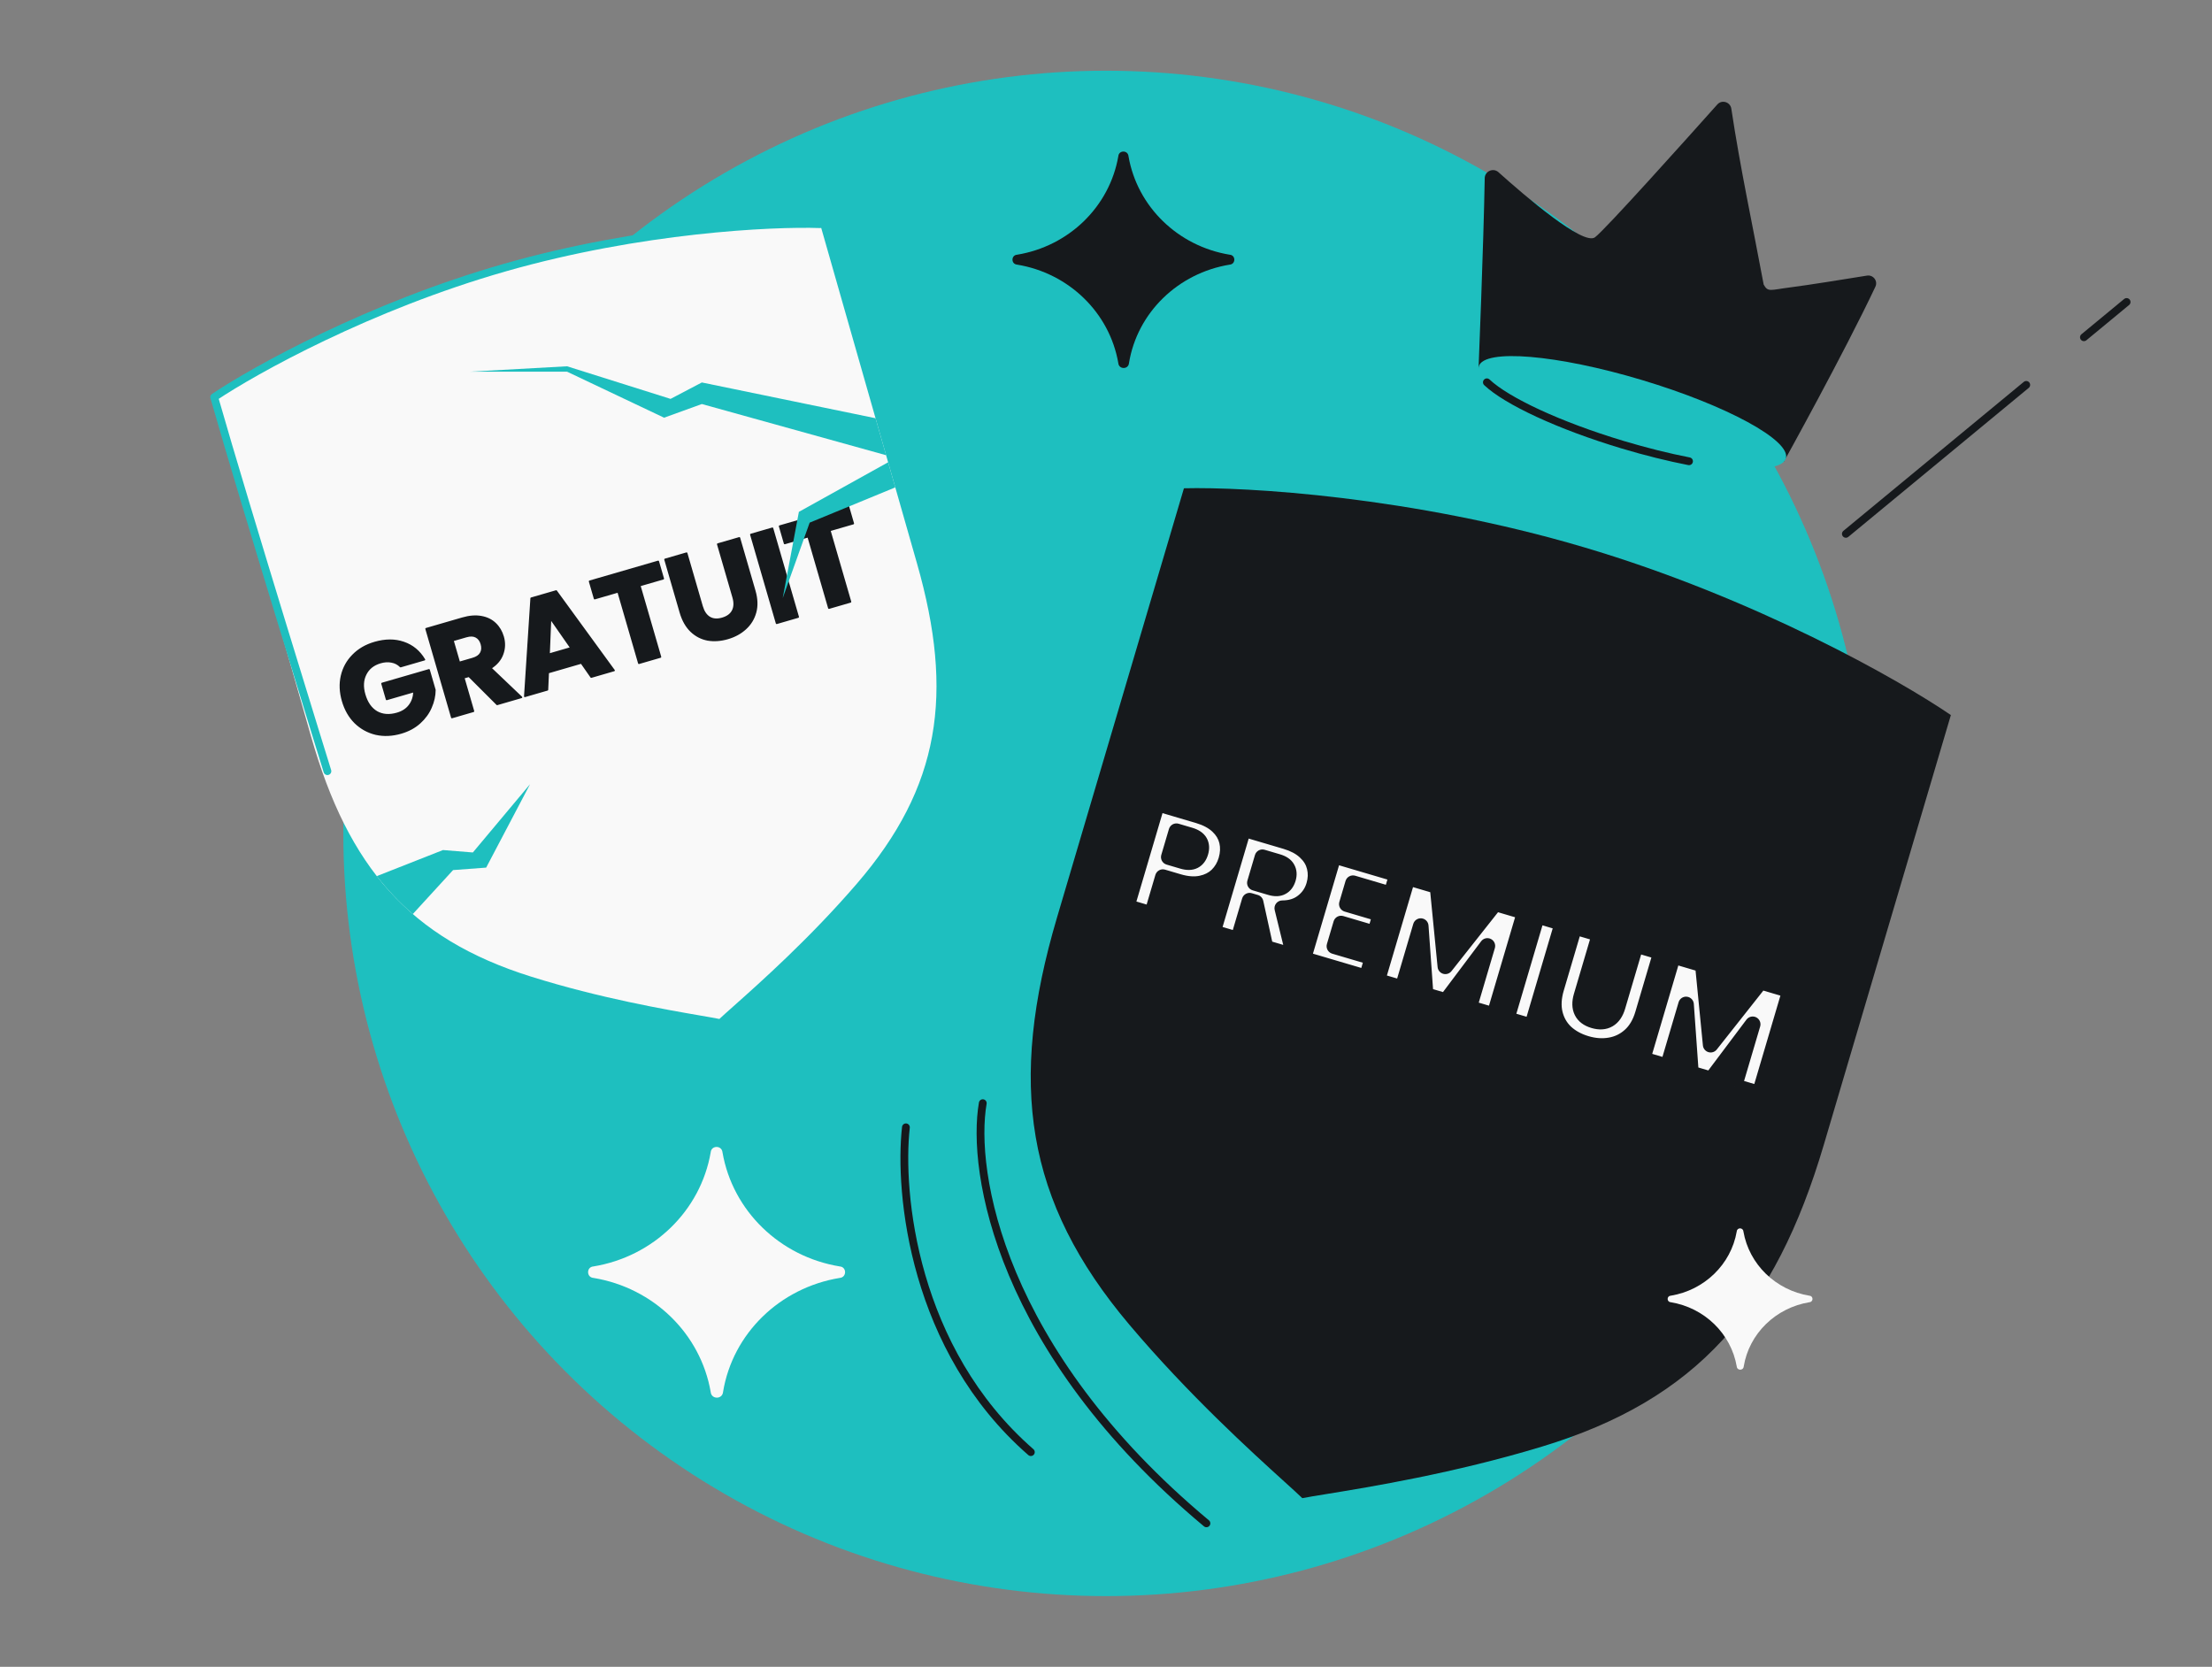
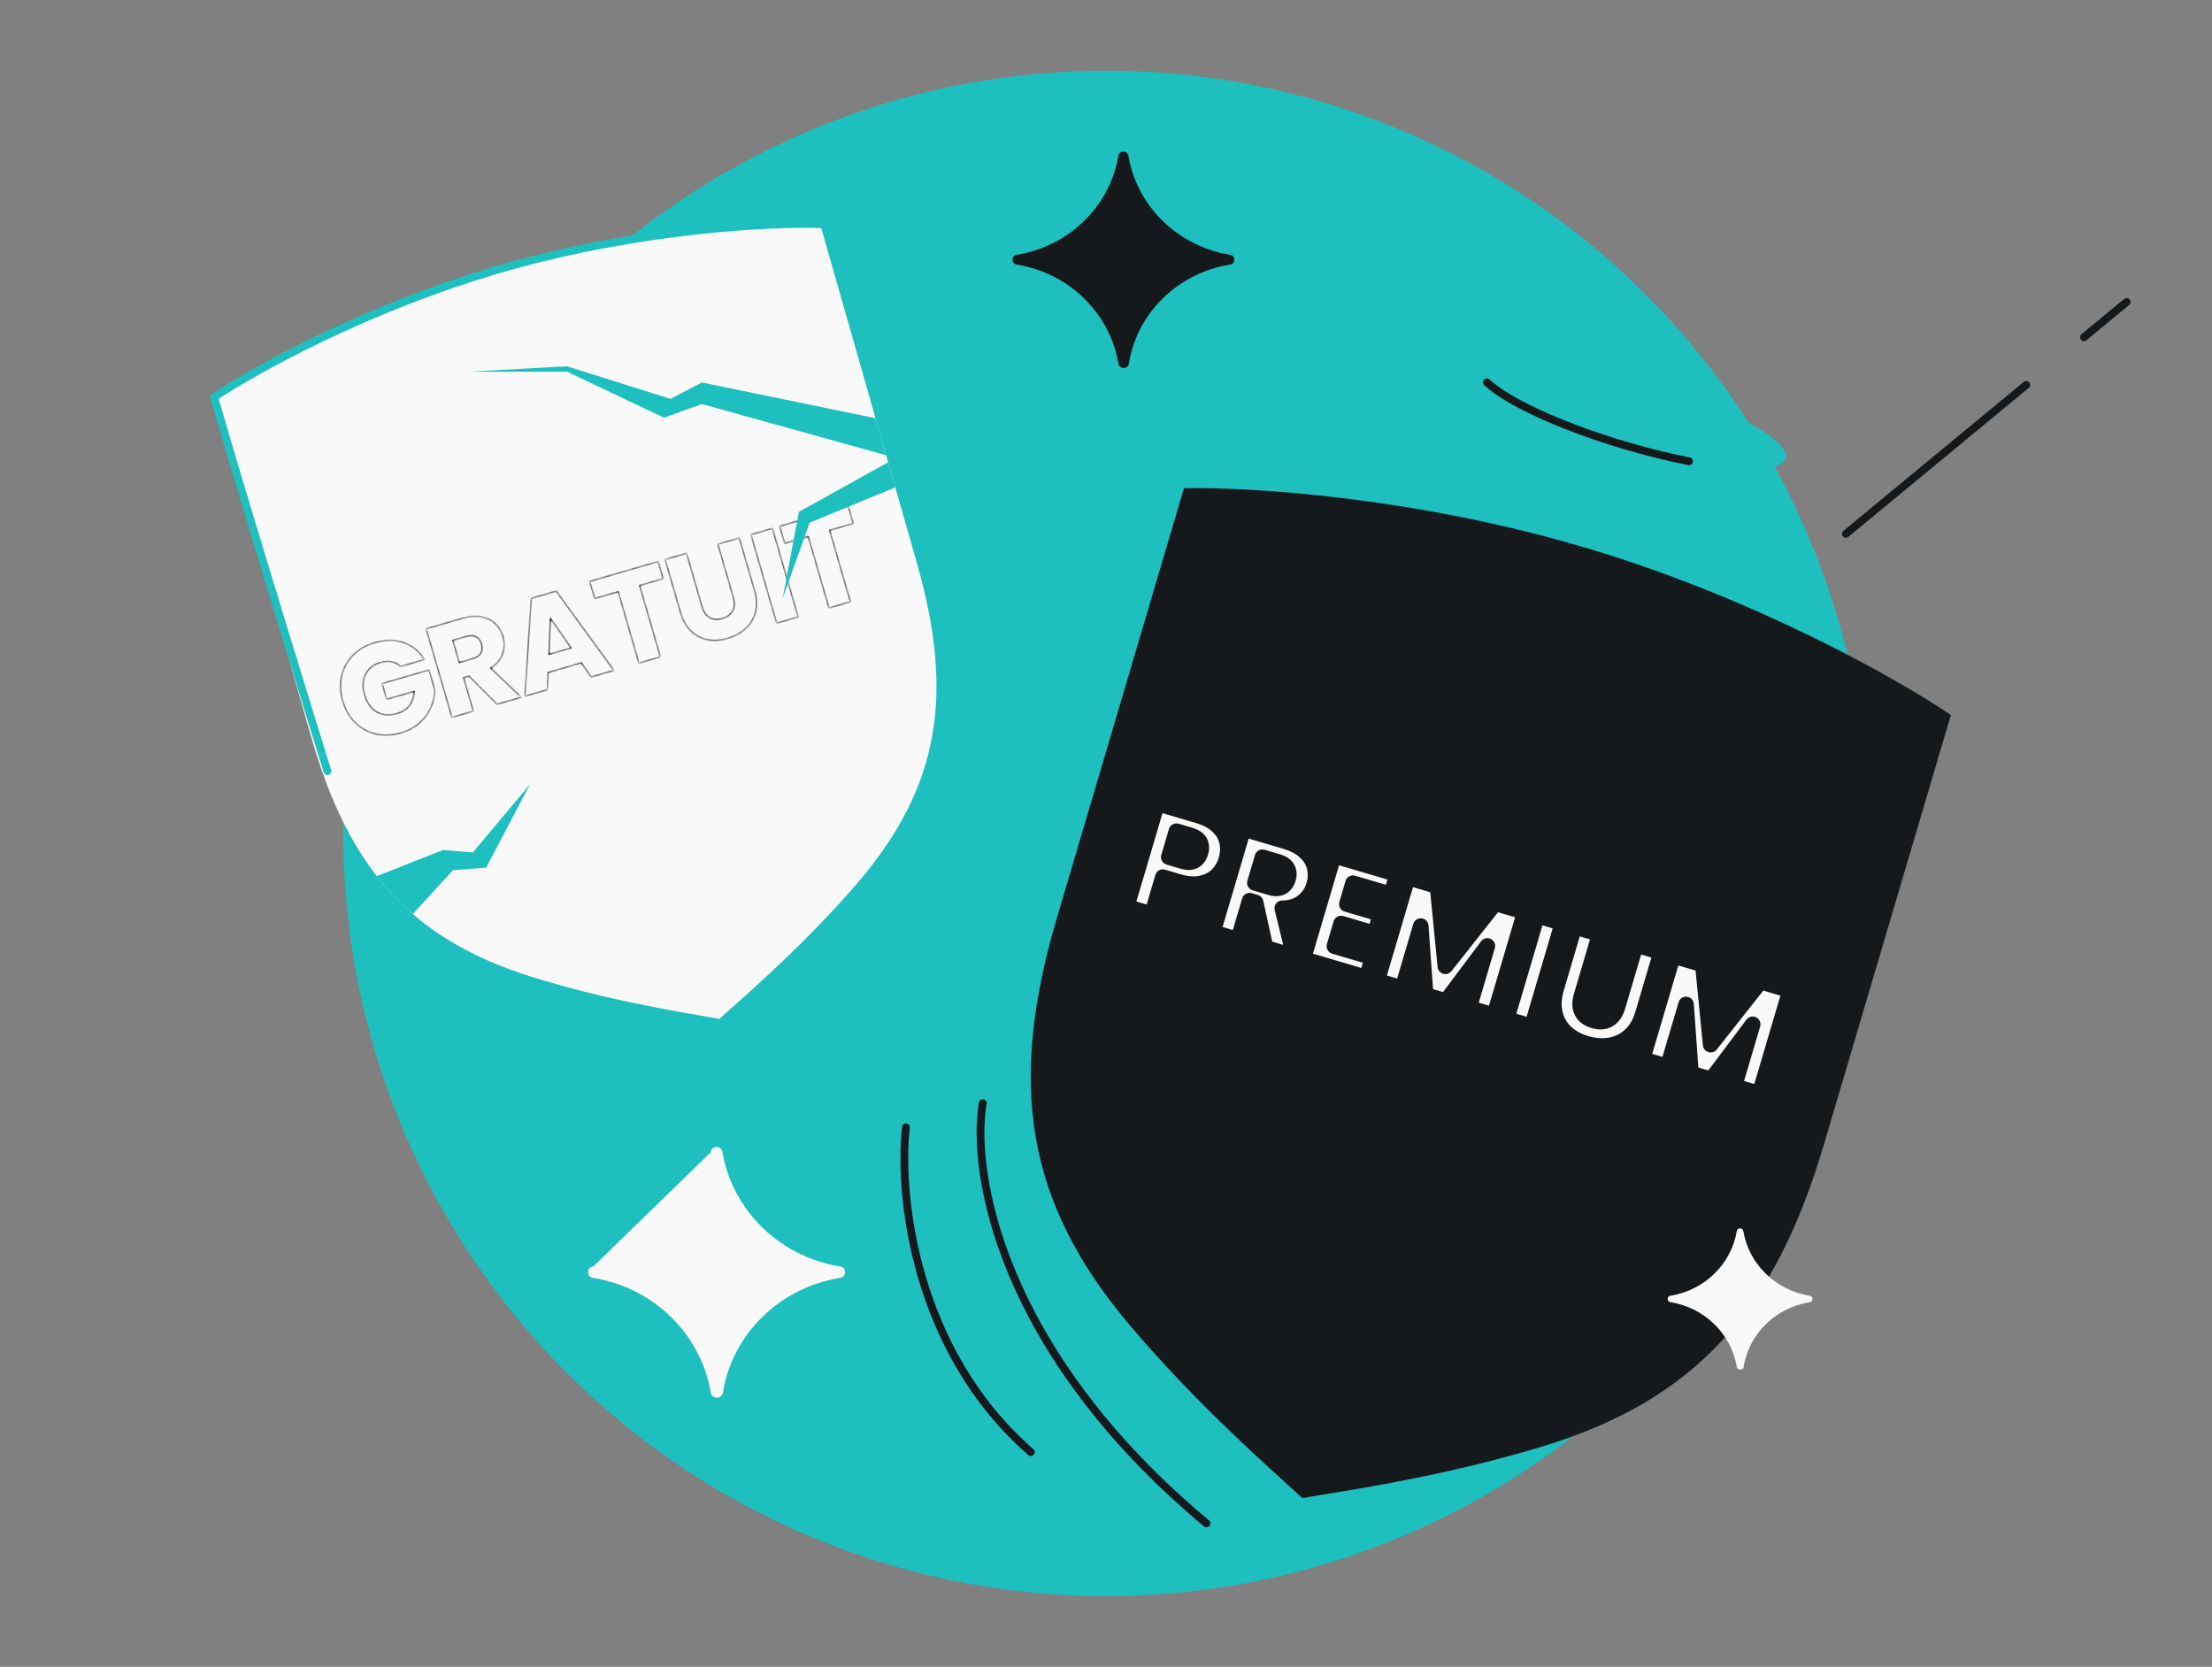
<svg xmlns="http://www.w3.org/2000/svg" width="568" height="428" viewBox="0 0 568 428" fill="none">
  <rect x="0" y="0" width="568" height="428" fill="#808080" stroke="none" />
  <g clip-path="url(#clip0_4766_69814)">
    <circle cx="284" cy="214" r="195.841" fill="#1EBFBF" />
    <path fill-rule="evenodd" clip-rule="evenodd" d="M406.621 140.491C450.735 153.536 487.886 174.674 500.948 183.612L468.337 293.895C455.785 336.346 435.637 359.418 395.907 371.464C373.35 378.304 351.756 381.819 340.612 383.633C337.861 384.081 335.747 384.425 334.412 384.69L334.413 384.68L334.41 384.69C333.434 383.742 331.847 382.303 329.782 380.431C321.417 372.848 305.207 358.154 289.998 340.148C263.208 308.431 258.848 278.112 271.401 235.662L304.011 125.379C319.833 124.981 362.506 127.447 406.619 140.491L406.618 140.497L406.621 140.491Z" fill="#16191C" />
    <mask id="path-4-outside-1_4766_69814" maskUnits="userSpaceOnUse" x="286.07" y="203.359" width="176.221" height="80.934" fill="black">
      <rect fill="white" x="286.07" y="203.359" width="176.221" height="80.934" />
      <path d="M314.857 220.821C314.403 222.358 313.634 223.665 312.549 224.742C311.471 225.793 310.086 226.494 308.394 226.843C306.702 227.193 304.772 227.048 302.605 226.408L298.599 225.224L295.786 234.749L289.322 232.84L297.159 206.307L307.628 209.399C309.745 210.024 311.426 210.918 312.672 212.08C313.917 213.243 314.716 214.574 315.067 216.075C315.418 217.576 315.348 219.158 314.857 220.821ZM303.632 221.122C304.867 221.487 305.872 221.469 306.648 221.068C307.424 220.667 307.968 219.937 308.281 218.879C308.593 217.821 308.533 216.912 308.099 216.154C307.665 215.396 306.831 214.835 305.597 214.47L302.082 213.432L300.117 220.084L303.632 221.122ZM324.984 243.373L322.424 231.727L320.874 231.269L317.916 241.285L311.453 239.376L319.29 212.843L330.137 216.047C332.229 216.665 333.897 217.555 335.143 218.717C336.414 219.887 337.225 221.222 337.576 222.723C337.934 224.199 337.883 225.718 337.422 227.28C336.901 229.044 335.932 230.47 334.514 231.558C333.122 232.654 331.371 233.205 329.259 233.211L332.279 245.527L324.984 243.373ZM322.225 226.696L326.232 227.879C327.416 228.229 328.383 228.199 329.134 227.791C329.91 227.39 330.454 226.661 330.767 225.602C331.065 224.594 330.997 223.711 330.563 222.953C330.155 222.202 329.358 221.652 328.174 221.302L324.168 220.119L322.225 226.696ZM347.424 226.782L345.839 232.15L354.495 234.706L353.021 239.695L344.366 237.139L342.647 242.959L352.436 245.851L350.907 251.029L334.654 246.229L342.491 219.695L358.743 224.496L357.214 229.674L347.424 226.782ZM391.532 234.18L383.696 260.713L377.232 258.804L381.932 242.892L371.298 257.051L366.082 255.511L364.821 237.797L360.111 253.747L353.647 251.838L361.484 225.305L369.119 227.56L371.139 248.128L383.935 231.936L391.532 234.18ZM401.188 237.031L393.351 263.565L386.888 261.656L394.725 235.123L401.188 237.031ZM410.766 239.86L406.078 255.735C405.609 257.322 405.639 258.66 406.167 259.747C406.695 260.835 407.715 261.602 409.227 262.048C410.738 262.495 412.024 262.409 413.083 261.79C414.143 261.171 414.907 260.068 415.376 258.481L420.064 242.606L426.527 244.515L421.85 260.352C421.151 262.721 420.055 264.575 418.563 265.915C417.072 267.255 415.346 268.088 413.387 268.414C411.453 268.746 409.441 268.604 407.349 267.986C405.258 267.369 403.5 266.411 402.075 265.114C400.683 263.798 399.75 262.18 399.276 260.26C398.81 258.314 398.926 256.157 399.626 253.788L404.303 237.951L410.766 239.86ZM459.659 254.301L451.822 280.834L445.359 278.925L450.059 263.012L439.425 277.172L434.209 275.632L432.948 257.918L428.237 273.868L421.774 271.959L429.611 245.426L437.246 247.681L439.266 268.249L452.062 252.057L459.659 254.301Z" />
    </mask>
    <path d="M314.857 220.821C314.403 222.358 313.634 223.665 312.549 224.742C311.471 225.793 310.086 226.494 308.394 226.843C306.702 227.193 304.772 227.048 302.605 226.408L298.599 225.224L295.786 234.749L289.322 232.84L297.159 206.307L307.628 209.399C309.745 210.024 311.426 210.918 312.672 212.08C313.917 213.243 314.716 214.574 315.067 216.075C315.418 217.576 315.348 219.158 314.857 220.821ZM303.632 221.122C304.867 221.487 305.872 221.469 306.648 221.068C307.424 220.667 307.968 219.937 308.281 218.879C308.593 217.821 308.533 216.912 308.099 216.154C307.665 215.396 306.831 214.835 305.597 214.47L302.082 213.432L300.117 220.084L303.632 221.122ZM324.984 243.373L322.424 231.727L320.874 231.269L317.916 241.285L311.453 239.376L319.29 212.843L330.137 216.047C332.229 216.665 333.897 217.555 335.143 218.717C336.414 219.887 337.225 221.222 337.576 222.723C337.934 224.199 337.883 225.718 337.422 227.28C336.901 229.044 335.932 230.47 334.514 231.558C333.122 232.654 331.371 233.205 329.259 233.211L332.279 245.527L324.984 243.373ZM322.225 226.696L326.232 227.879C327.416 228.229 328.383 228.199 329.134 227.791C329.91 227.39 330.454 226.661 330.767 225.602C331.065 224.594 330.997 223.711 330.563 222.953C330.155 222.202 329.358 221.652 328.174 221.302L324.168 220.119L322.225 226.696ZM347.424 226.782L345.839 232.15L354.495 234.706L353.021 239.695L344.366 237.139L342.647 242.959L352.436 245.851L350.907 251.029L334.654 246.229L342.491 219.695L358.743 224.496L357.214 229.674L347.424 226.782ZM391.532 234.18L383.696 260.713L377.232 258.804L381.932 242.892L371.298 257.051L366.082 255.511L364.821 237.797L360.111 253.747L353.647 251.838L361.484 225.305L369.119 227.56L371.139 248.128L383.935 231.936L391.532 234.18ZM401.188 237.031L393.351 263.565L386.888 261.656L394.725 235.123L401.188 237.031ZM410.766 239.86L406.078 255.735C405.609 257.322 405.639 258.66 406.167 259.747C406.695 260.835 407.715 261.602 409.227 262.048C410.738 262.495 412.024 262.409 413.083 261.79C414.143 261.171 414.907 260.068 415.376 258.481L420.064 242.606L426.527 244.515L421.85 260.352C421.151 262.721 420.055 264.575 418.563 265.915C417.072 267.255 415.346 268.088 413.387 268.414C411.453 268.746 409.441 268.604 407.349 267.986C405.258 267.369 403.5 266.411 402.075 265.114C400.683 263.798 399.75 262.18 399.276 260.26C398.81 258.314 398.926 256.157 399.626 253.788L404.303 237.951L410.766 239.86ZM459.659 254.301L451.822 280.834L445.359 278.925L450.059 263.012L439.425 277.172L434.209 275.632L432.948 257.918L428.237 273.868L421.774 271.959L429.611 245.426L437.246 247.681L439.266 268.249L452.062 252.057L459.659 254.301Z" fill="#F9F9F9" />
    <path d="M312.549 224.742L313.945 226.173C313.949 226.169 313.953 226.165 313.957 226.162L312.549 224.742ZM308.394 226.843L307.989 224.885L308.394 226.843ZM298.599 225.224L299.165 223.306C298.106 222.993 296.993 223.598 296.681 224.658L298.599 225.224ZM295.786 234.749L295.219 236.667C296.278 236.98 297.391 236.375 297.704 235.315L295.786 234.749ZM289.322 232.84L287.404 232.274C287.091 233.333 287.697 234.445 288.756 234.758L289.322 232.84ZM297.159 206.307L297.725 204.389C296.666 204.076 295.554 204.681 295.241 205.74L297.159 206.307ZM312.672 212.08L314.036 210.618L312.672 212.08ZM302.082 213.432L302.648 211.514C301.589 211.201 300.476 211.806 300.163 212.865L302.082 213.432ZM300.117 220.084L298.199 219.517C297.886 220.577 298.491 221.689 299.55 222.002L300.117 220.084ZM312.939 220.255C312.576 221.485 311.974 222.494 311.14 223.322L313.957 226.162C315.293 224.836 316.231 223.231 316.775 221.388L312.939 220.255ZM311.152 223.31C310.386 224.057 309.364 224.601 307.989 224.885L308.798 228.802C310.808 228.387 312.556 227.529 313.945 226.173L311.152 223.31ZM307.989 224.885C306.703 225.15 305.117 225.064 303.172 224.489L302.039 228.326C304.427 229.031 306.7 229.235 308.798 228.802L307.989 224.885ZM303.172 224.489L299.165 223.306L298.032 227.142L302.039 228.326L303.172 224.489ZM296.681 224.658L293.868 234.182L297.704 235.315L300.517 225.791L296.681 224.658ZM296.352 232.831L289.889 230.922L288.756 234.758L295.219 236.667L296.352 232.831ZM291.241 233.407L299.077 206.873L295.241 205.74L287.404 232.274L291.241 233.407ZM296.592 208.225L307.062 211.317L308.195 207.481L297.725 204.389L296.592 208.225ZM307.062 211.317C308.966 211.879 310.346 212.645 311.307 213.543L314.036 210.618C312.507 209.191 310.524 208.169 308.195 207.481L307.062 211.317ZM311.307 213.543C312.295 214.464 312.868 215.456 313.12 216.531L317.014 215.62C316.564 213.693 315.54 212.021 314.036 210.618L311.307 213.543ZM313.12 216.531C313.382 217.654 313.345 218.882 312.939 220.255L316.775 221.388C317.352 219.435 317.454 217.499 317.014 215.62L313.12 216.531ZM303.065 223.04C304.563 223.482 306.155 223.574 307.566 222.844L305.73 219.291C305.589 219.363 305.17 219.491 304.198 219.204L303.065 223.04ZM307.566 222.844C308.947 222.131 309.775 220.881 310.199 219.445L306.362 218.312C306.161 218.994 305.901 219.202 305.73 219.291L307.566 222.844ZM310.199 219.445C310.623 218.01 310.607 216.51 309.835 215.161L306.363 217.147C306.459 217.314 306.564 217.631 306.362 218.312L310.199 219.445ZM309.835 215.161C309.047 213.782 307.661 212.994 306.163 212.552L305.03 216.388C306.002 216.675 306.284 217.01 306.363 217.147L309.835 215.161ZM306.163 212.552L302.648 211.514L301.515 215.35L305.03 216.388L306.163 212.552ZM300.163 212.865L298.199 219.517L302.035 220.65L304 213.998L300.163 212.865ZM299.55 222.002L303.065 223.04L304.198 219.204L300.683 218.166L299.55 222.002ZM324.984 243.373L323.031 243.802C323.187 244.514 323.719 245.084 324.418 245.291L324.984 243.373ZM322.424 231.727L324.378 231.297C324.221 230.586 323.69 230.015 322.991 229.809L322.424 231.727ZM320.874 231.269L321.441 229.351C320.382 229.038 319.269 229.643 318.956 230.703L320.874 231.269ZM317.916 241.285L317.35 243.203C318.409 243.516 319.522 242.911 319.834 241.852L317.916 241.285ZM311.453 239.376L309.535 238.81C309.222 239.869 309.827 240.982 310.887 241.294L311.453 239.376ZM319.29 212.843L319.856 210.925C318.797 210.612 317.684 211.217 317.371 212.277L319.29 212.843ZM335.143 218.717L333.778 220.179L333.788 220.189L335.143 218.717ZM337.576 222.723L335.628 223.179C335.63 223.184 335.631 223.19 335.632 223.195L337.576 222.723ZM334.514 231.558L333.296 229.972C333.29 229.977 333.284 229.982 333.277 229.986L334.514 231.558ZM329.259 233.211L329.253 231.211C328.64 231.213 328.061 231.496 327.684 231.979C327.306 232.462 327.171 233.092 327.317 233.688L329.259 233.211ZM332.279 245.527L331.712 247.445C332.399 247.648 333.142 247.468 333.66 246.974C334.178 246.48 334.392 245.746 334.221 245.051L332.279 245.527ZM322.225 226.696L320.307 226.129C319.994 227.189 320.599 228.301 321.659 228.614L322.225 226.696ZM329.134 227.791L328.216 226.014C328.203 226.021 328.191 226.027 328.178 226.034L329.134 227.791ZM330.563 222.953L328.806 223.909C328.813 223.921 328.82 223.934 328.827 223.946L330.563 222.953ZM324.168 220.119L324.734 218.201C323.675 217.888 322.562 218.493 322.249 219.553L324.168 220.119ZM326.938 242.943L324.378 231.297L320.471 232.156L323.031 243.802L326.938 242.943ZM322.991 229.809L321.441 229.351L320.308 233.187L321.858 233.645L322.991 229.809ZM318.956 230.703L315.998 240.719L319.834 241.852L322.793 231.836L318.956 230.703ZM318.483 239.367L312.02 237.458L310.887 241.294L317.35 243.203L318.483 239.367ZM313.371 239.943L321.208 213.41L317.371 212.277L309.535 238.81L313.371 239.943ZM318.723 214.761L329.571 217.965L330.704 214.129L319.856 210.925L318.723 214.761ZM329.571 217.965C331.445 218.519 332.814 219.28 333.778 220.179L336.507 217.255C334.98 215.83 333.012 214.811 330.704 214.129L329.571 217.965ZM333.788 220.189C334.801 221.121 335.379 222.114 335.628 223.179L339.523 222.267C339.07 220.33 338.026 218.653 336.497 217.246L333.788 220.189ZM335.632 223.195C335.902 224.304 335.873 225.464 335.503 226.714L339.34 227.847C339.893 225.972 339.967 224.094 339.519 222.251L335.632 223.195ZM335.503 226.714C335.099 228.085 334.368 229.149 333.296 229.972L335.732 233.144C337.495 231.791 338.703 230.003 339.34 227.847L335.503 226.714ZM333.277 229.986C332.3 230.756 331.007 231.206 329.253 231.211L329.265 235.211C331.735 235.204 333.944 234.552 335.751 233.13L333.277 229.986ZM327.317 233.688L330.336 246.003L334.221 245.051L331.202 232.735L327.317 233.688ZM332.845 243.609L325.551 241.455L324.418 245.291L331.712 247.445L332.845 243.609ZM321.659 228.614L325.665 229.797L326.798 225.961L322.792 224.778L321.659 228.614ZM325.665 229.797C327.131 230.23 328.7 230.304 330.09 229.548L328.178 226.034C328.067 226.095 327.701 226.227 326.798 225.961L325.665 229.797ZM330.052 229.568C331.433 228.854 332.261 227.604 332.685 226.169L328.849 225.036C328.648 225.717 328.387 225.926 328.216 226.014L330.052 229.568ZM332.685 226.169C333.103 224.752 333.057 223.286 332.299 221.96L328.827 223.946C328.936 224.136 329.026 224.436 328.849 225.036L332.685 226.169ZM332.32 221.997C331.564 220.607 330.207 219.817 328.74 219.384L327.607 223.221C328.51 223.487 328.745 223.797 328.806 223.909L332.32 221.997ZM328.74 219.384L324.734 218.201L323.601 222.037L327.607 223.221L328.74 219.384ZM322.249 219.553L320.307 226.129L324.143 227.262L326.086 220.686L322.249 219.553ZM347.424 226.782L347.991 224.864C346.932 224.552 345.819 225.157 345.506 226.216L347.424 226.782ZM345.839 232.15L343.921 231.583C343.608 232.642 344.213 233.755 345.273 234.068L345.839 232.15ZM354.495 234.706L356.413 235.272C356.726 234.213 356.121 233.101 355.061 232.788L354.495 234.706ZM353.021 239.695L352.455 241.613C353.514 241.926 354.626 241.321 354.939 240.262L353.021 239.695ZM344.366 237.139L344.932 235.221C343.873 234.908 342.761 235.513 342.448 236.572L344.366 237.139ZM342.647 242.959L340.729 242.393C340.416 243.452 341.021 244.565 342.08 244.877L342.647 242.959ZM352.436 245.851L354.354 246.417C354.667 245.358 354.062 244.245 353.002 243.932L352.436 245.851ZM350.907 251.029L350.34 252.947C351.399 253.26 352.512 252.655 352.825 251.595L350.907 251.029ZM334.654 246.229L332.736 245.662C332.423 246.721 333.028 247.834 334.088 248.147L334.654 246.229ZM342.491 219.695L343.057 217.777C341.998 217.465 340.885 218.07 340.573 219.129L342.491 219.695ZM358.743 224.496L360.661 225.062C360.974 224.003 360.369 222.89 359.31 222.577L358.743 224.496ZM357.214 229.674L356.647 231.592C357.707 231.905 358.819 231.3 359.132 230.24L357.214 229.674ZM345.506 226.216L343.921 231.583L347.757 232.716L349.343 227.349L345.506 226.216ZM345.273 234.068L353.928 236.624L355.061 232.788L346.406 230.231L345.273 234.068ZM352.577 234.139L351.103 239.129L354.939 240.262L356.413 235.272L352.577 234.139ZM353.588 237.777L344.932 235.221L343.799 239.057L352.455 241.613L353.588 237.777ZM342.448 236.572L340.729 242.393L344.565 243.526L346.284 237.705L342.448 236.572ZM342.08 244.877L351.869 247.769L353.002 243.932L343.213 241.041L342.08 244.877ZM350.518 245.284L348.989 250.462L352.825 251.595L354.354 246.417L350.518 245.284ZM351.473 249.111L335.221 244.311L334.088 248.147L350.34 252.947L351.473 249.111ZM336.572 246.795L344.409 220.262L340.573 219.129L332.736 245.662L336.572 246.795ZM341.924 221.614L358.177 226.414L359.31 222.577L343.057 217.777L341.924 221.614ZM356.825 223.929L355.296 229.107L359.132 230.24L360.661 225.062L356.825 223.929ZM357.78 227.756L347.991 224.864L346.858 228.701L356.647 231.592L357.78 227.756ZM391.532 234.18L393.45 234.746C393.763 233.687 393.158 232.574 392.099 232.262L391.532 234.18ZM383.696 260.713L383.129 262.631C384.188 262.944 385.301 262.339 385.614 261.279L383.696 260.713ZM377.232 258.804L375.314 258.237C375.001 259.297 375.607 260.409 376.666 260.722L377.232 258.804ZM381.932 242.892L383.85 243.458C384.124 242.53 383.695 241.539 382.83 241.105C381.965 240.67 380.914 240.917 380.333 241.691L381.932 242.892ZM371.298 257.051L370.732 258.969C371.533 259.206 372.396 258.92 372.898 258.252L371.298 257.051ZM366.082 255.511L364.088 255.653C364.147 256.485 364.716 257.193 365.516 257.429L366.082 255.511ZM364.821 237.797L366.816 237.655C366.748 236.69 365.999 235.913 365.037 235.809C364.076 235.704 363.177 236.303 362.903 237.23L364.821 237.797ZM360.111 253.747L359.544 255.665C360.603 255.978 361.716 255.373 362.029 254.314L360.111 253.747ZM353.647 251.838L351.729 251.272C351.416 252.331 352.022 253.443 353.081 253.756L353.647 251.838ZM361.484 225.305L362.05 223.387C360.991 223.074 359.879 223.679 359.566 224.739L361.484 225.305ZM369.119 227.56L371.109 227.364C371.03 226.554 370.466 225.873 369.685 225.642L369.119 227.56ZM371.139 248.128L369.149 248.324C369.229 249.136 369.794 249.818 370.576 250.047C371.359 250.277 372.203 250.008 372.709 249.368L371.139 248.128ZM383.935 231.936L384.501 230.018C383.718 229.786 382.872 230.055 382.366 230.696L383.935 231.936ZM389.614 233.613L381.778 260.146L385.614 261.279L393.45 234.746L389.614 233.613ZM384.262 258.795L377.799 256.886L376.666 260.722L383.129 262.631L384.262 258.795ZM379.151 259.37L383.85 243.458L380.014 242.325L375.314 258.237L379.151 259.37ZM380.333 241.691L369.699 255.85L372.898 258.252L383.531 244.093L380.333 241.691ZM371.865 255.133L366.649 253.593L365.516 257.429L370.732 258.969L371.865 255.133ZM368.077 255.369L366.816 237.655L362.826 237.939L364.088 255.653L368.077 255.369ZM362.903 237.23L358.193 253.181L362.029 254.314L366.74 238.363L362.903 237.23ZM360.677 251.829L354.214 249.92L353.081 253.756L359.544 255.665L360.677 251.829ZM355.566 252.405L363.402 225.872L359.566 224.739L351.729 251.272L355.566 252.405ZM360.917 227.223L368.552 229.478L369.685 225.642L362.05 223.387L360.917 227.223ZM367.128 227.756L369.149 248.324L373.13 247.933L371.109 227.364L367.128 227.756ZM372.709 249.368L385.504 233.176L382.366 230.696L369.57 246.888L372.709 249.368ZM383.368 233.854L390.966 236.098L392.099 232.262L384.501 230.018L383.368 233.854ZM401.188 237.031L403.106 237.598C403.419 236.539 402.814 235.426 401.754 235.113L401.188 237.031ZM393.351 263.565L392.785 265.483C393.844 265.795 394.957 265.19 395.269 264.131L393.351 263.565ZM386.888 261.656L384.97 261.089C384.657 262.148 385.262 263.261 386.322 263.574L386.888 261.656ZM394.725 235.123L395.291 233.204C394.232 232.892 393.119 233.497 392.807 234.556L394.725 235.123ZM399.27 236.465L391.433 262.998L395.269 264.131L403.106 237.598L399.27 236.465ZM393.918 261.646L387.455 259.738L386.322 263.574L392.785 265.483L393.918 261.646ZM388.806 262.222L396.643 235.689L392.807 234.556L384.97 261.089L388.806 262.222ZM394.158 237.041L400.621 238.949L401.754 235.113L395.291 233.204L394.158 237.041ZM410.766 239.86L412.684 240.427C412.997 239.368 412.392 238.255 411.333 237.942L410.766 239.86ZM406.167 259.747L404.368 260.621L406.167 259.747ZM413.083 261.79L414.092 263.517L414.092 263.517L413.083 261.79ZM420.064 242.606L420.631 240.688C419.571 240.375 418.459 240.981 418.146 242.04L420.064 242.606ZM426.527 244.515L428.445 245.082C428.758 244.022 428.153 242.91 427.094 242.597L426.527 244.515ZM418.563 265.915L419.9 267.403L419.9 267.403L418.563 265.915ZM413.387 268.414L413.06 266.441L413.048 266.443L413.387 268.414ZM402.075 265.114L400.702 266.568C400.71 266.576 400.719 266.584 400.728 266.592L402.075 265.114ZM399.276 260.26L397.331 260.726L397.334 260.739L399.276 260.26ZM404.303 237.951L404.87 236.033C403.81 235.721 402.698 236.326 402.385 237.385L404.303 237.951ZM408.848 239.294L404.16 255.168L407.996 256.301L412.684 240.427L408.848 239.294ZM404.16 255.168C403.602 257.056 403.552 258.942 404.368 260.621L407.966 258.873C407.725 258.377 407.616 257.589 407.996 256.301L404.16 255.168ZM404.368 260.621C405.211 262.357 406.782 263.412 408.66 263.966L409.793 260.13C408.647 259.792 408.179 259.312 407.966 258.873L404.368 260.621ZM408.66 263.966C410.542 264.522 412.43 264.488 414.092 263.517L412.075 260.063C411.618 260.329 410.935 260.467 409.793 260.13L408.66 263.966ZM414.092 263.517C415.726 262.563 416.732 260.95 417.294 259.047L413.458 257.914C413.082 259.187 412.559 259.78 412.075 260.063L414.092 263.517ZM417.294 259.047L421.982 243.173L418.146 242.04L413.458 257.914L417.294 259.047ZM419.498 244.525L425.961 246.433L427.094 242.597L420.631 240.688L419.498 244.525ZM424.609 243.949L419.932 259.786L423.768 260.919L428.445 245.082L424.609 243.949ZM419.932 259.786C419.313 261.881 418.386 263.386 417.227 264.427L419.9 267.403C421.724 265.764 422.988 263.56 423.768 260.919L419.932 259.786ZM417.227 264.427C416.015 265.516 414.639 266.178 413.06 266.441L413.715 270.387C416.054 269.998 418.128 268.995 419.9 267.403L417.227 264.427ZM413.048 266.443C411.448 266.718 409.747 266.609 407.916 266.068L406.783 269.905C409.135 270.599 411.459 270.775 413.727 270.385L413.048 266.443ZM407.916 266.068C406.076 265.525 404.595 264.704 403.422 263.635L400.728 266.592C402.405 268.119 404.44 269.213 406.783 269.905L407.916 266.068ZM403.448 263.66C402.345 262.617 401.603 261.342 401.218 259.781L397.334 260.739C397.897 263.019 399.021 264.98 400.702 266.568L403.448 263.66ZM401.221 259.794C400.853 258.26 400.92 256.465 401.544 254.355L397.708 253.222C396.932 255.848 396.766 258.368 397.331 260.726L401.221 259.794ZM401.544 254.355L406.221 238.518L402.385 237.385L397.708 253.222L401.544 254.355ZM403.737 239.87L410.2 241.778L411.333 237.942L404.87 236.033L403.737 239.87ZM459.659 254.301L461.577 254.867C461.89 253.808 461.285 252.695 460.225 252.382L459.659 254.301ZM451.822 280.834L451.256 282.752C452.315 283.065 453.428 282.459 453.741 281.4L451.822 280.834ZM445.359 278.925L443.441 278.358C443.128 279.418 443.733 280.53 444.793 280.843L445.359 278.925ZM450.059 263.012L451.977 263.579C452.251 262.651 451.821 261.66 450.957 261.225C450.092 260.791 449.041 261.038 448.46 261.811L450.059 263.012ZM439.425 277.172L438.859 279.09C439.66 279.327 440.523 279.041 441.024 278.373L439.425 277.172ZM434.209 275.632L432.214 275.774C432.274 276.606 432.843 277.314 433.643 277.55L434.209 275.632ZM432.948 257.918L434.943 257.776C434.875 256.811 434.125 256.034 433.164 255.929C432.202 255.825 431.304 256.424 431.03 257.351L432.948 257.918ZM428.237 273.868L427.671 275.786C428.73 276.099 429.843 275.494 430.156 274.434L428.237 273.868ZM421.774 271.959L419.856 271.393C419.543 272.452 420.148 273.564 421.208 273.877L421.774 271.959ZM429.611 245.426L430.177 243.508C429.118 243.195 428.005 243.8 427.693 244.859L429.611 245.426ZM437.246 247.681L439.236 247.485C439.156 246.675 438.593 245.993 437.812 245.763L437.246 247.681ZM439.266 268.249L437.276 268.445C437.356 269.256 437.92 269.938 438.703 270.168C439.486 270.398 440.33 270.129 440.835 269.489L439.266 268.249ZM452.062 252.057L452.628 250.139C451.845 249.907 450.999 250.176 450.493 250.817L452.062 252.057ZM457.741 253.734L449.904 280.267L453.741 281.4L461.577 254.867L457.741 253.734ZM452.389 278.916L445.926 277.007L444.793 280.843L451.256 282.752L452.389 278.916ZM447.277 279.491L451.977 263.579L448.141 262.446L443.441 278.358L447.277 279.491ZM448.46 261.811L437.826 275.971L441.024 278.373L451.658 264.213L448.46 261.811ZM439.992 275.254L434.776 273.714L433.643 277.55L438.859 279.09L439.992 275.254ZM436.204 275.49L434.943 257.776L430.953 258.06L432.214 275.774L436.204 275.49ZM431.03 257.351L426.319 273.301L430.156 274.434L434.866 258.484L431.03 257.351ZM428.804 271.95L422.341 270.041L421.208 273.877L427.671 275.786L428.804 271.95ZM423.692 272.526L431.529 245.992L427.693 244.859L419.856 271.393L423.692 272.526ZM429.044 247.344L436.679 249.599L437.812 245.763L430.177 243.508L429.044 247.344ZM435.255 247.876L437.276 268.445L441.257 268.054L439.236 247.485L435.255 247.876ZM440.835 269.489L453.631 253.297L450.493 250.817L437.697 267.009L440.835 269.489ZM451.495 253.975L459.092 256.219L460.225 252.382L452.628 250.139L451.495 253.975Z" fill="#16191C" mask="url(#path-4-outside-1_4766_69814)" />
    <path fill-rule="evenodd" clip-rule="evenodd" d="M129.64 68.706C164.494 58.756 198.134 57.13 210.597 57.56L235.473 144.694C245.049 178.234 241.389 202.09 220.046 226.881C207.929 240.956 195.048 252.413 188.401 258.325C186.76 259.785 185.499 260.906 184.723 261.646L184.72 261.642L184.722 261.647C183.672 261.429 182.009 261.142 179.845 260.769C171.078 259.257 154.09 256.327 136.368 250.771C105.154 240.985 89.451 222.657 79.876 189.117L55 101.983C65.357 95.037 94.786 78.658 129.639 68.708L129.64 68.711L129.64 68.706Z" fill="#F9F9F9" />
    <path d="M210.597 57.56C198.134 57.13 164.494 58.756 129.64 68.707L129.64 68.711L129.639 68.708C94.785 78.658 65.357 95.037 55 101.983C63.147 130.52 84.072 198.016 84.072 198.016" stroke="#1EBFBF" stroke-width="2" stroke-linecap="round" stroke-linejoin="round" />
    <mask id="path-8-outside-2_4766_69814" maskUnits="userSpaceOnUse" x="83.319" y="128.692" width="141.7" height="63.982" fill="black">
-       <rect fill="white" x="83.319" y="128.692" width="141.7" height="63.982" />
      <path d="M102.853 171.167C102.221 170.528 101.46 170.127 100.567 169.964C99.69 169.772 98.732 169.827 97.693 170.129C95.896 170.65 94.629 171.663 93.892 173.168C93.148 174.651 93.063 176.378 93.634 178.348C94.244 180.448 95.284 181.93 96.755 182.794C98.242 183.631 99.981 183.76 101.973 183.182C103.337 182.786 104.384 182.107 105.114 181.144C105.865 180.175 106.269 178.978 106.325 177.553L99.278 179.598L98.091 175.506L110.172 172.001L111.67 177.164C111.66 178.669 111.331 180.161 110.68 181.641C110.051 183.115 109.086 184.439 107.784 185.615C106.482 186.791 104.879 187.655 102.973 188.208C100.722 188.861 98.567 188.958 96.509 188.499C94.466 188.012 92.693 187.036 91.188 185.572C89.705 184.101 88.637 182.239 87.984 179.988C87.33 177.736 87.236 175.592 87.702 173.556C88.183 171.492 89.159 169.718 90.629 168.235C92.094 166.73 93.952 165.651 96.204 164.998C98.932 164.206 101.418 164.201 103.663 164.981C105.93 165.755 107.706 167.224 108.99 169.386L102.853 171.167ZM127.65 180.872L120.411 173.642L119.08 174.028L121.577 182.634L116.024 184.245L109.409 161.448L118.729 158.744C120.526 158.222 122.144 158.093 123.582 158.357C125.041 158.614 126.245 159.204 127.193 160.126C128.135 161.026 128.801 162.147 129.19 163.49C129.63 165.005 129.59 166.484 129.069 167.926C128.57 169.362 127.56 170.57 126.037 171.552L133.917 179.054L127.65 180.872ZM117.94 170.099L121.382 169.1C122.4 168.805 123.085 168.336 123.439 167.694C123.814 167.045 123.869 166.266 123.606 165.357C123.354 164.491 122.897 163.884 122.233 163.537C121.59 163.183 120.76 163.154 119.743 163.449L116.3 164.448L117.94 170.099ZM149.276 170.231L140.768 172.7L140.573 177.123L134.76 178.809L136.393 153.619L142.824 151.753L157.687 172.157L151.809 173.862L149.276 170.231ZM146.604 166.359L141.357 158.833L140.986 167.989L146.604 166.359ZM169.027 144.15L170.318 148.599L164.278 150.352L169.602 168.7L164.048 170.311L158.725 151.963L152.684 153.715L151.393 149.266L169.027 144.15ZM176.315 142.035L180.272 155.675C180.668 157.039 181.308 157.991 182.193 158.533C183.078 159.074 184.17 159.156 185.469 158.779C186.768 158.403 187.657 157.746 188.136 156.808C188.615 155.871 188.657 154.721 188.261 153.357L184.304 139.717L189.857 138.106L193.805 151.713C194.395 153.748 194.462 155.595 194.004 157.254C193.546 158.912 192.685 160.312 191.42 161.454C190.177 162.589 188.657 163.417 186.86 163.939C185.063 164.46 183.35 164.582 181.72 164.304C180.105 163.997 178.682 163.26 177.451 162.092C176.214 160.901 175.3 159.289 174.71 157.254L170.762 143.647L176.315 142.035ZM198.355 135.641L204.969 158.438L199.416 160.049L192.801 137.252L198.355 135.641ZM217.824 129.992L219.114 134.441L213.074 136.193L218.398 154.542L212.845 156.153L207.521 137.805L201.481 139.557L200.19 135.108L217.824 129.992Z" />
    </mask>
-     <path d="M102.853 171.167C102.221 170.528 101.46 170.127 100.567 169.964C99.69 169.772 98.732 169.827 97.693 170.129C95.896 170.65 94.629 171.663 93.892 173.168C93.148 174.651 93.063 176.378 93.634 178.348C94.244 180.448 95.284 181.93 96.755 182.794C98.242 183.631 99.981 183.76 101.973 183.182C103.337 182.786 104.384 182.107 105.114 181.144C105.865 180.175 106.269 178.978 106.325 177.553L99.278 179.598L98.091 175.506L110.172 172.001L111.67 177.164C111.66 178.669 111.331 180.161 110.68 181.641C110.051 183.115 109.086 184.439 107.784 185.615C106.482 186.791 104.879 187.655 102.973 188.208C100.722 188.861 98.567 188.958 96.509 188.499C94.466 188.012 92.693 187.036 91.188 185.572C89.705 184.101 88.637 182.239 87.984 179.988C87.33 177.736 87.236 175.592 87.702 173.556C88.183 171.492 89.159 169.718 90.629 168.235C92.094 166.73 93.952 165.651 96.204 164.998C98.932 164.206 101.418 164.201 103.663 164.981C105.93 165.755 107.706 167.224 108.99 169.386L102.853 171.167ZM127.65 180.872L120.411 173.642L119.08 174.028L121.577 182.634L116.024 184.245L109.409 161.448L118.729 158.744C120.526 158.222 122.144 158.093 123.582 158.357C125.041 158.614 126.245 159.204 127.193 160.126C128.135 161.026 128.801 162.147 129.19 163.49C129.63 165.005 129.59 166.484 129.069 167.926C128.57 169.362 127.56 170.57 126.037 171.552L133.917 179.054L127.65 180.872ZM117.94 170.099L121.382 169.1C122.4 168.805 123.085 168.336 123.439 167.694C123.814 167.045 123.869 166.266 123.606 165.357C123.354 164.491 122.897 163.884 122.233 163.537C121.59 163.183 120.76 163.154 119.743 163.449L116.3 164.448L117.94 170.099ZM149.276 170.231L140.768 172.7L140.573 177.123L134.76 178.809L136.393 153.619L142.824 151.753L157.687 172.157L151.809 173.862L149.276 170.231ZM146.604 166.359L141.357 158.833L140.986 167.989L146.604 166.359ZM169.027 144.15L170.318 148.599L164.278 150.352L169.602 168.7L164.048 170.311L158.725 151.963L152.684 153.715L151.393 149.266L169.027 144.15ZM176.315 142.035L180.272 155.675C180.668 157.039 181.308 157.991 182.193 158.533C183.078 159.074 184.17 159.156 185.469 158.779C186.768 158.403 187.657 157.746 188.136 156.808C188.615 155.871 188.657 154.721 188.261 153.357L184.304 139.717L189.857 138.106L193.805 151.713C194.395 153.748 194.462 155.595 194.004 157.254C193.546 158.912 192.685 160.312 191.42 161.454C190.177 162.589 188.657 163.417 186.86 163.939C185.063 164.46 183.35 164.582 181.72 164.304C180.105 163.997 178.682 163.26 177.451 162.092C176.214 160.901 175.3 159.289 174.71 157.254L170.762 143.647L176.315 142.035ZM198.355 135.641L204.969 158.438L199.416 160.049L192.801 137.252L198.355 135.641ZM217.824 129.992L219.114 134.441L213.074 136.193L218.398 154.542L212.845 156.153L207.521 137.805L201.481 139.557L200.19 135.108L217.824 129.992Z" fill="#16191C" />
    <path d="M102.853 171.167L102.71 171.307C102.762 171.36 102.838 171.379 102.908 171.359L102.853 171.167ZM100.567 169.964L100.524 170.159L100.531 170.161L100.567 169.964ZM93.892 173.168L94.07 173.258L94.071 173.256L93.892 173.168ZM96.755 182.794L96.654 182.967L96.657 182.969L96.755 182.794ZM105.114 181.144L104.956 181.021L104.954 181.023L105.114 181.144ZM106.325 177.553L106.525 177.561C106.528 177.497 106.499 177.435 106.448 177.396C106.398 177.356 106.331 177.343 106.269 177.361L106.325 177.553ZM99.278 179.598L99.086 179.653C99.117 179.76 99.228 179.821 99.334 179.79L99.278 179.598ZM98.091 175.506L98.035 175.314C97.929 175.345 97.868 175.456 97.899 175.562L98.091 175.506ZM110.172 172.001L110.364 171.945C110.333 171.839 110.222 171.778 110.116 171.809L110.172 172.001ZM111.67 177.164L111.87 177.165C111.87 177.146 111.867 177.127 111.862 177.108L111.67 177.164ZM110.68 181.641L110.497 181.561L110.496 181.563L110.68 181.641ZM107.784 185.615L107.65 185.467L107.784 185.615ZM96.509 188.499L96.463 188.694L96.466 188.694L96.509 188.499ZM91.188 185.572L91.047 185.714L91.049 185.715L91.188 185.572ZM87.702 173.556L87.507 173.51L87.507 173.511L87.702 173.556ZM90.629 168.235L90.772 168.376L90.773 168.374L90.629 168.235ZM103.663 164.981L103.598 165.17L103.599 165.171L103.663 164.981ZM108.99 169.386L109.046 169.578C109.106 169.561 109.154 169.517 109.176 169.459C109.199 169.402 109.194 169.337 109.162 169.284L108.99 169.386ZM102.995 171.026C102.334 170.358 101.535 169.938 100.603 169.767L100.531 170.161C101.384 170.317 102.108 170.698 102.71 171.307L102.995 171.026ZM100.61 169.768C99.694 169.569 98.702 169.628 97.637 169.937L97.748 170.321C98.762 170.027 99.686 169.976 100.524 170.159L100.61 169.768ZM97.637 169.937C95.793 170.472 94.477 171.519 93.712 173.08L94.071 173.256C94.781 171.808 95.999 170.829 97.748 170.321L97.637 169.937ZM93.713 173.079C92.942 174.617 92.86 176.397 93.442 178.404L93.826 178.292C93.265 176.359 93.355 174.686 94.07 173.258L93.713 173.079ZM93.442 178.404C94.062 180.539 95.127 182.07 96.654 182.967L96.856 182.622C95.441 181.79 94.426 180.358 93.826 178.292L93.442 178.404ZM96.657 182.969C98.2 183.837 99.997 183.963 102.029 183.374L101.917 182.99C99.965 183.556 98.283 183.424 96.853 182.62L96.657 182.969ZM102.029 183.374C103.426 182.968 104.513 182.268 105.273 181.265L104.954 181.023C104.255 181.946 103.247 182.604 101.917 182.99L102.029 183.374ZM105.272 181.266C106.053 180.259 106.468 179.02 106.525 177.561L106.125 177.545C106.071 178.935 105.678 180.09 104.956 181.021L105.272 181.266ZM106.269 177.361L99.222 179.406L99.334 179.79L106.381 177.745L106.269 177.361ZM99.47 179.542L98.283 175.45L97.899 175.562L99.086 179.653L99.47 179.542ZM98.147 175.698L110.227 172.193L110.116 171.809L98.035 175.314L98.147 175.698ZM109.979 172.056L111.478 177.22L111.862 177.108L110.364 171.945L109.979 172.056ZM111.47 177.163C111.461 178.639 111.137 180.104 110.497 181.561L110.863 181.722C111.524 180.219 111.86 178.7 111.87 177.165L111.47 177.163ZM110.496 181.563C109.88 183.007 108.933 184.308 107.65 185.467L107.918 185.763C109.24 184.57 110.223 183.222 110.864 181.72L110.496 181.563ZM107.65 185.467C106.373 186.62 104.798 187.47 102.918 188.016L103.029 188.4C104.96 187.84 106.591 186.962 107.918 185.763L107.65 185.467ZM102.918 188.016C100.695 188.661 98.574 188.755 96.553 188.304L96.466 188.694C98.56 189.162 100.749 189.062 103.029 188.4L102.918 188.016ZM96.555 188.305C94.548 187.826 92.806 186.868 91.328 185.428L91.049 185.715C92.579 187.205 94.385 188.198 96.463 188.694L96.555 188.305ZM91.329 185.43C89.873 183.985 88.821 182.155 88.176 179.932L87.791 180.043C88.453 182.324 89.537 184.216 91.047 185.714L91.329 185.43ZM88.176 179.932C87.531 177.709 87.44 175.6 87.897 173.6L87.507 173.511C87.033 175.585 87.13 177.763 87.791 180.043L88.176 179.932ZM87.897 173.601C88.369 171.573 89.327 169.832 90.772 168.376L90.487 168.094C88.99 169.604 87.996 171.411 87.507 173.51L87.897 173.601ZM90.773 168.374C92.211 166.897 94.037 165.835 96.26 165.19L96.148 164.806C93.867 165.468 91.978 166.563 90.486 168.095L90.773 168.374ZM96.26 165.19C98.956 164.408 101.399 164.406 103.598 165.17L103.729 164.792C101.438 163.996 98.908 164.005 96.148 164.806L96.26 165.19ZM103.599 165.171C105.818 165.928 107.557 167.364 108.818 169.488L109.162 169.284C107.855 167.083 106.042 165.582 103.728 164.792L103.599 165.171ZM108.935 169.194L102.797 170.975L102.908 171.359L109.046 169.578L108.935 169.194ZM127.65 180.872L127.508 181.014C127.56 181.065 127.635 181.085 127.705 181.064L127.65 180.872ZM120.411 173.642L120.553 173.5C120.501 173.449 120.426 173.43 120.356 173.45L120.411 173.642ZM119.08 174.028L119.024 173.836C118.918 173.867 118.857 173.978 118.888 174.084L119.08 174.028ZM121.577 182.634L121.633 182.826C121.739 182.795 121.8 182.685 121.769 182.578L121.577 182.634ZM116.024 184.245L115.832 184.301C115.862 184.407 115.973 184.468 116.079 184.437L116.024 184.245ZM109.409 161.448L109.353 161.256C109.247 161.287 109.186 161.398 109.217 161.504L109.409 161.448ZM123.582 158.357L123.546 158.554L123.547 158.554L123.582 158.357ZM127.193 160.126L127.054 160.269L127.055 160.27L127.193 160.126ZM129.069 167.926L128.881 167.858L128.88 167.86L129.069 167.926ZM126.037 171.552L125.929 171.384C125.877 171.417 125.844 171.472 125.838 171.533C125.832 171.594 125.855 171.655 125.899 171.697L126.037 171.552ZM133.917 179.054L133.973 179.246C134.042 179.226 134.095 179.171 134.112 179.101C134.129 179.031 134.107 178.958 134.055 178.909L133.917 179.054ZM117.94 170.099L117.748 170.155C117.779 170.261 117.889 170.322 117.996 170.291L117.94 170.099ZM123.439 167.694L123.265 167.593L123.263 167.597L123.439 167.694ZM122.233 163.537L122.136 163.712L122.14 163.714L122.233 163.537ZM116.3 164.448L116.245 164.256C116.138 164.287 116.077 164.398 116.108 164.504L116.3 164.448ZM127.791 180.731L120.553 173.5L120.27 173.783L127.508 181.014L127.791 180.731ZM120.356 173.45L119.024 173.836L119.136 174.22L120.467 173.834L120.356 173.45ZM118.888 174.084L121.385 182.69L121.769 182.578L119.272 173.973L118.888 174.084ZM121.521 182.442L115.968 184.053L116.079 184.437L121.633 182.826L121.521 182.442ZM116.216 184.19L109.601 161.392L109.217 161.504L115.832 184.301L116.216 184.19ZM109.465 161.64L118.785 158.936L118.674 158.552L109.353 161.256L109.465 161.64ZM118.785 158.936C120.56 158.421 122.146 158.297 123.546 158.554L123.618 158.16C122.142 157.89 120.492 158.024 118.674 158.552L118.785 158.936ZM123.547 158.554C124.972 158.805 126.138 159.378 127.054 160.269L127.333 159.982C126.352 159.029 125.11 158.423 123.616 158.16L123.547 158.554ZM127.055 160.27C127.97 161.145 128.618 162.234 128.998 163.545L129.382 163.434C128.984 162.06 128.301 160.908 127.331 159.981L127.055 160.27ZM128.998 163.545C129.427 165.022 129.387 166.457 128.881 167.858L129.257 167.994C129.793 166.511 129.833 164.989 129.382 163.434L128.998 163.545ZM128.88 167.86C128.399 169.246 127.421 170.422 125.929 171.384L126.145 171.72C127.698 170.719 128.742 169.477 129.258 167.992L128.88 167.86ZM125.899 171.697L133.779 179.198L134.055 178.909L126.175 171.407L125.899 171.697ZM133.862 178.862L127.594 180.68L127.705 181.064L133.973 179.246L133.862 178.862ZM117.996 170.291L121.438 169.292L121.326 168.908L117.884 169.907L117.996 170.291ZM121.438 169.292C122.484 168.989 123.225 168.496 123.614 167.79L123.263 167.597C122.945 168.176 122.316 168.621 121.326 168.908L121.438 169.292ZM123.612 167.794C124.021 167.086 124.072 166.248 123.798 165.301L123.414 165.412C123.666 166.284 123.607 167.004 123.266 167.593L123.612 167.794ZM123.798 165.301C123.535 164.394 123.047 163.737 122.325 163.36L122.14 163.714C122.746 164.031 123.174 164.587 123.414 165.412L123.798 165.301ZM122.329 163.362C121.623 162.973 120.733 162.954 119.687 163.257L119.798 163.642C120.788 163.354 121.557 163.394 122.136 163.712L122.329 163.362ZM119.687 163.257L116.245 164.256L116.356 164.64L119.798 163.642L119.687 163.257ZM116.108 164.504L117.748 170.155L118.132 170.043L116.492 164.392L116.108 164.504ZM149.276 170.231L149.441 170.117C149.391 170.047 149.303 170.015 149.221 170.039L149.276 170.231ZM140.768 172.7L140.712 172.508C140.63 172.532 140.572 172.605 140.568 172.691L140.768 172.7ZM140.573 177.123L140.628 177.315C140.711 177.291 140.769 177.217 140.772 177.131L140.573 177.123ZM134.76 178.809L134.56 178.796C134.556 178.861 134.583 178.924 134.634 178.965C134.685 179.006 134.753 179.019 134.815 179.001L134.76 178.809ZM136.393 153.619L136.338 153.426C136.257 153.45 136.199 153.522 136.194 153.606L136.393 153.619ZM142.824 151.753L142.985 151.635C142.936 151.567 142.849 151.537 142.768 151.561L142.824 151.753ZM157.687 172.157L157.743 172.349C157.805 172.331 157.855 172.283 157.876 172.222C157.897 172.16 157.887 172.092 157.848 172.039L157.687 172.157ZM151.809 173.862L151.645 173.977C151.694 174.047 151.782 174.078 151.865 174.054L151.809 173.862ZM146.604 166.359L146.66 166.551C146.721 166.533 146.771 166.487 146.792 166.426C146.814 166.365 146.805 166.298 146.768 166.245L146.604 166.359ZM141.357 158.833L141.521 158.719C141.472 158.648 141.383 158.617 141.301 158.641C141.218 158.665 141.161 158.739 141.157 158.825L141.357 158.833ZM140.986 167.989L140.786 167.981C140.783 168.045 140.812 168.107 140.862 168.147C140.913 168.186 140.98 168.199 141.041 168.181L140.986 167.989ZM149.221 170.039L140.712 172.508L140.824 172.892L149.332 170.423L149.221 170.039ZM140.568 172.691L140.373 177.114L140.772 177.131L140.968 172.709L140.568 172.691ZM140.517 176.931L134.704 178.617L134.815 179.001L140.628 177.315L140.517 176.931ZM134.959 178.822L136.593 153.631L136.194 153.606L134.56 178.796L134.959 178.822ZM136.449 153.811L142.879 151.945L142.768 151.561L136.338 153.426L136.449 153.811ZM142.662 151.871L157.525 172.275L157.848 172.039L142.985 151.635L142.662 151.871ZM157.631 171.965L151.753 173.67L151.865 174.054L157.743 172.349L157.631 171.965ZM151.973 173.748L149.441 170.117L149.112 170.346L151.645 173.977L151.973 173.748ZM146.768 166.245L141.521 158.719L141.193 158.947L146.44 166.474L146.768 166.245ZM141.157 158.825L140.786 167.981L141.185 167.997L141.557 158.841L141.157 158.825ZM141.041 168.181L146.66 166.551L146.548 166.167L140.93 167.797L141.041 168.181ZM169.027 144.15L169.219 144.094C169.189 143.988 169.078 143.927 168.972 143.958L169.027 144.15ZM170.318 148.599L170.374 148.791C170.48 148.76 170.541 148.649 170.51 148.543L170.318 148.599ZM164.278 150.352L164.222 150.159C164.116 150.19 164.055 150.301 164.086 150.407L164.278 150.352ZM169.602 168.7L169.657 168.892C169.763 168.861 169.824 168.75 169.794 168.644L169.602 168.7ZM164.048 170.311L163.856 170.367C163.887 170.473 163.998 170.534 164.104 170.503L164.048 170.311ZM158.725 151.963L158.917 151.907C158.886 151.801 158.775 151.74 158.669 151.771L158.725 151.963ZM152.684 153.715L152.492 153.771C152.523 153.877 152.634 153.938 152.74 153.907L152.684 153.715ZM151.393 149.266L151.338 149.074C151.232 149.105 151.171 149.216 151.201 149.322L151.393 149.266ZM168.835 144.206L170.126 148.655L170.51 148.543L169.219 144.094L168.835 144.206ZM170.262 148.407L164.222 150.159L164.334 150.544L170.374 148.791L170.262 148.407ZM164.086 150.407L169.409 168.756L169.794 168.644L164.47 150.296L164.086 150.407ZM169.546 168.508L163.993 170.119L164.104 170.503L169.657 168.892L169.546 168.508ZM164.24 170.255L158.917 151.907L158.533 152.019L163.856 170.367L164.24 170.255ZM158.669 151.771L152.629 153.523L152.74 153.907L158.78 152.155L158.669 151.771ZM152.876 153.66L151.585 149.211L151.201 149.322L152.492 153.771L152.876 153.66ZM151.449 149.458L169.083 144.342L168.972 143.958L151.338 149.074L151.449 149.458ZM176.315 142.035L176.507 141.98C176.476 141.874 176.365 141.813 176.259 141.843L176.315 142.035ZM182.193 158.533L182.089 158.703L182.193 158.533ZM188.136 156.808L188.314 156.9L188.136 156.808ZM184.304 139.717L184.248 139.525C184.142 139.556 184.081 139.667 184.112 139.773L184.304 139.717ZM189.857 138.106L190.049 138.05C190.018 137.944 189.907 137.883 189.801 137.914L189.857 138.106ZM194.004 157.254L194.197 157.307L194.004 157.254ZM191.42 161.454L191.286 161.305L191.285 161.306L191.42 161.454ZM181.72 164.304L181.682 164.5L181.686 164.501L181.72 164.304ZM177.451 162.092L177.313 162.236L177.314 162.237L177.451 162.092ZM170.762 143.647L170.706 143.455C170.6 143.485 170.539 143.596 170.57 143.702L170.762 143.647ZM176.123 142.091L180.08 155.731L180.464 155.619L176.507 141.98L176.123 142.091ZM180.08 155.731C180.485 157.125 181.148 158.128 182.089 158.703L182.297 158.362C181.469 157.855 180.851 156.953 180.464 155.619L180.08 155.731ZM182.089 158.703C183.035 159.282 184.189 159.359 185.524 158.972L185.413 158.587C184.151 158.954 183.121 158.866 182.297 158.362L182.089 158.703ZM185.524 158.972C186.86 158.584 187.803 157.899 188.314 156.9L187.958 156.717C187.51 157.592 186.675 158.221 185.413 158.587L185.524 158.972ZM188.314 156.9C188.824 155.903 188.858 154.697 188.453 153.301L188.069 153.413C188.456 154.745 188.407 155.84 187.958 156.717L188.314 156.9ZM188.453 153.301L184.496 139.662L184.112 139.773L188.069 153.413L188.453 153.301ZM184.359 139.91L189.913 138.298L189.801 137.914L184.248 139.525L184.359 139.91ZM189.665 138.162L193.613 151.769L193.997 151.657L190.049 138.05L189.665 138.162ZM193.613 151.769C194.195 153.777 194.257 155.585 193.811 157.2L194.197 157.307C194.667 155.605 194.595 153.72 193.997 151.657L193.613 151.769ZM193.811 157.2C193.364 158.823 192.523 160.189 191.286 161.305L191.554 161.602C192.848 160.435 193.729 159.002 194.197 157.307L193.811 157.2ZM191.285 161.306C190.067 162.418 188.575 163.233 186.804 163.747L186.916 164.131C188.739 163.602 190.287 162.76 191.555 161.601L191.285 161.306ZM186.804 163.747C185.033 164.261 183.35 164.379 181.753 164.106L181.686 164.501C183.349 164.785 185.094 164.66 186.916 164.131L186.804 163.747ZM181.757 164.107C180.181 163.808 178.793 163.09 177.589 161.946L177.314 162.237C178.572 163.431 180.029 164.187 181.682 164.5L181.757 164.107ZM177.59 161.947C176.383 160.787 175.485 159.207 174.902 157.198L174.518 157.309C175.116 159.37 176.045 161.016 177.313 162.236L177.59 161.947ZM174.902 157.198L170.954 143.591L170.57 143.702L174.518 157.309L174.902 157.198ZM170.817 143.839L176.371 142.227L176.259 141.843L170.706 143.455L170.817 143.839ZM198.355 135.641L198.547 135.585C198.516 135.479 198.405 135.418 198.299 135.449L198.355 135.641ZM204.969 158.438L205.025 158.63C205.131 158.599 205.192 158.488 205.161 158.382L204.969 158.438ZM199.416 160.049L199.224 160.105C199.255 160.211 199.366 160.272 199.472 160.241L199.416 160.049ZM192.801 137.252L192.746 137.06C192.639 137.091 192.578 137.202 192.609 137.308L192.801 137.252ZM198.162 135.696L204.777 158.494L205.161 158.382L198.547 135.585L198.162 135.696ZM204.913 158.246L199.36 159.857L199.472 160.241L205.025 158.63L204.913 158.246ZM199.608 159.993L192.993 137.196L192.609 137.308L199.224 160.105L199.608 159.993ZM192.857 137.444L198.41 135.833L198.299 135.449L192.746 137.06L192.857 137.444ZM217.824 129.992L218.016 129.936C217.985 129.83 217.874 129.769 217.768 129.8L217.824 129.992ZM219.114 134.441L219.17 134.633C219.276 134.602 219.337 134.491 219.306 134.385L219.114 134.441ZM213.074 136.193L213.018 136.001C212.912 136.032 212.851 136.143 212.882 136.249L213.074 136.193ZM218.398 154.542L218.454 154.734C218.56 154.703 218.621 154.592 218.59 154.486L218.398 154.542ZM212.845 156.153L212.653 156.209C212.683 156.315 212.794 156.376 212.9 156.345L212.845 156.153ZM207.521 137.805L207.713 137.749C207.682 137.643 207.571 137.582 207.465 137.613L207.521 137.805ZM201.481 139.557L201.288 139.613C201.319 139.719 201.43 139.78 201.536 139.749L201.481 139.557ZM200.19 135.108L200.134 134.916C200.028 134.947 199.967 135.058 199.998 135.164L200.19 135.108ZM217.631 130.047L218.922 134.496L219.306 134.385L218.016 129.936L217.631 130.047ZM219.059 134.249L213.018 136.001L213.13 136.385L219.17 134.633L219.059 134.249ZM212.882 136.249L218.206 154.597L218.59 154.486L213.266 136.138L212.882 136.249ZM218.342 154.35L212.789 155.961L212.9 156.345L218.454 154.734L218.342 154.35ZM213.037 156.097L207.713 137.749L207.329 137.86L212.653 156.209L213.037 156.097ZM207.465 137.613L201.425 139.365L201.536 139.749L207.577 137.997L207.465 137.613ZM201.673 139.501L200.382 135.052L199.998 135.164L201.288 139.613L201.673 139.501ZM200.245 135.3L217.879 130.184L217.768 129.8L200.134 134.916L200.245 135.3Z" fill="#16191C" mask="url(#path-8-outside-2_4766_69814)" />
    <path fill-rule="evenodd" clip-rule="evenodd" d="M96.752 224.966L113.753 218.27L121.42 218.894L136.108 201.357L124.839 222.78L116.341 223.414L105.998 234.709C102.604 231.781 99.536 228.544 96.752 224.966ZM224.823 107.39L180.219 98.207L172.187 102.424L145.608 94.053L120.689 95.437L145.608 95.437L170.524 107.254L180.219 103.744L227.535 116.888L224.823 107.39ZM228.053 118.702L205.138 131.433L200.985 153.583L207.907 134.202L229.893 125.148L228.053 118.702Z" fill="#1EBFBF" />
    <path d="M473.984 137.081L520.302 98.829M546.077 77.543L535.11 86.6" stroke="#16191C" stroke-width="2" stroke-linecap="round" />
    <path d="M252.357 283.265C249.339 300.732 256.6 346.765 309.792 391.156M232.622 289.469C230.731 306.293 234.5 346.527 264.704 372.87" stroke="#16191C" stroke-width="2" stroke-linecap="round" />
-     <path d="M409.561 60.932C406.536 63.156 391.628 50.365 384.77 44.212C383.436 43.016 381.28 43.958 381.249 45.749C380.955 62.919 379.662 94.697 379.662 94.697L458.083 118.512C458.083 118.512 473.51 90.699 481.565 73.621C482.263 72.141 481.013 70.509 479.398 70.771C473.954 71.656 464.064 73.241 459.75 73.786C454.554 74.441 454.004 75.107 452.878 73.066C450.087 58.045 446.838 43.036 444.573 27.913C444.314 26.18 442.144 25.515 440.977 26.823C433.109 35.635 412.126 59.045 409.561 60.932Z" fill="#16191C" />
    <ellipse cx="419.152" cy="105.887" rx="41.161" ry="8.666" transform="rotate(16.701 419.152 105.887)" fill="#1EBFBF" />
    <path d="M433.709 118.441C428.458 117.418 422.674 115.992 416.661 114.188C400.271 109.27 386.849 102.948 381.8 98.166" stroke="#16191C" stroke-width="2" stroke-linecap="round" stroke-linejoin="round" />
    <path d="M261.155 65.407C259.598 65.532 259.599 67.811 261.155 67.948C274.47 70.127 284.922 80.293 287.162 93.243C287.318 94.906 289.745 94.906 289.9 93.243C292.015 80.293 302.468 70.127 315.783 67.948C317.339 67.811 317.34 65.532 315.783 65.407C302.468 63.228 292.015 53.062 289.775 40.112C289.627 38.52 287.298 38.519 287.162 40.112C284.922 53.062 274.47 63.228 261.155 65.407Z" fill="#16191C" />
-     <path d="M152.366 325.192C150.562 325.337 150.563 327.976 152.366 328.136C167.79 330.659 179.899 342.436 182.494 357.438C182.674 359.363 185.485 359.363 185.665 357.438C188.115 342.436 200.224 330.659 215.648 328.136C217.451 327.976 217.452 325.337 215.648 325.192C200.224 322.668 188.115 310.891 185.521 295.89C185.348 294.045 182.65 294.044 182.494 295.89C179.899 310.891 167.79 322.668 152.366 325.192Z" fill="#F9F9F9" />
+     <path d="M152.366 325.192C150.562 325.337 150.563 327.976 152.366 328.136C167.79 330.659 179.899 342.436 182.494 357.438C182.674 359.363 185.485 359.363 185.665 357.438C188.115 342.436 200.224 330.659 215.648 328.136C217.451 327.976 217.452 325.337 215.648 325.192C200.224 322.668 188.115 310.891 185.521 295.89C185.348 294.045 182.65 294.044 182.494 295.89Z" fill="#F9F9F9" />
    <path d="M428.983 332.711C427.966 332.793 427.967 334.281 428.983 334.371C437.677 335.793 444.503 342.432 445.965 350.888C446.067 351.973 447.651 351.973 447.753 350.888C449.134 342.432 455.96 335.793 464.654 334.371C465.67 334.281 465.671 332.793 464.654 332.711C455.96 331.289 449.134 324.651 447.672 316.195C447.575 315.155 446.054 315.154 445.965 316.195C444.503 324.651 437.677 331.289 428.983 332.711Z" fill="#F9F9F9" />
  </g>
  <defs>
    <clipPath id="clip0_4766_69814">
      <rect width="568" height="428" rx="48" fill="white" />
    </clipPath>
  </defs>
</svg>